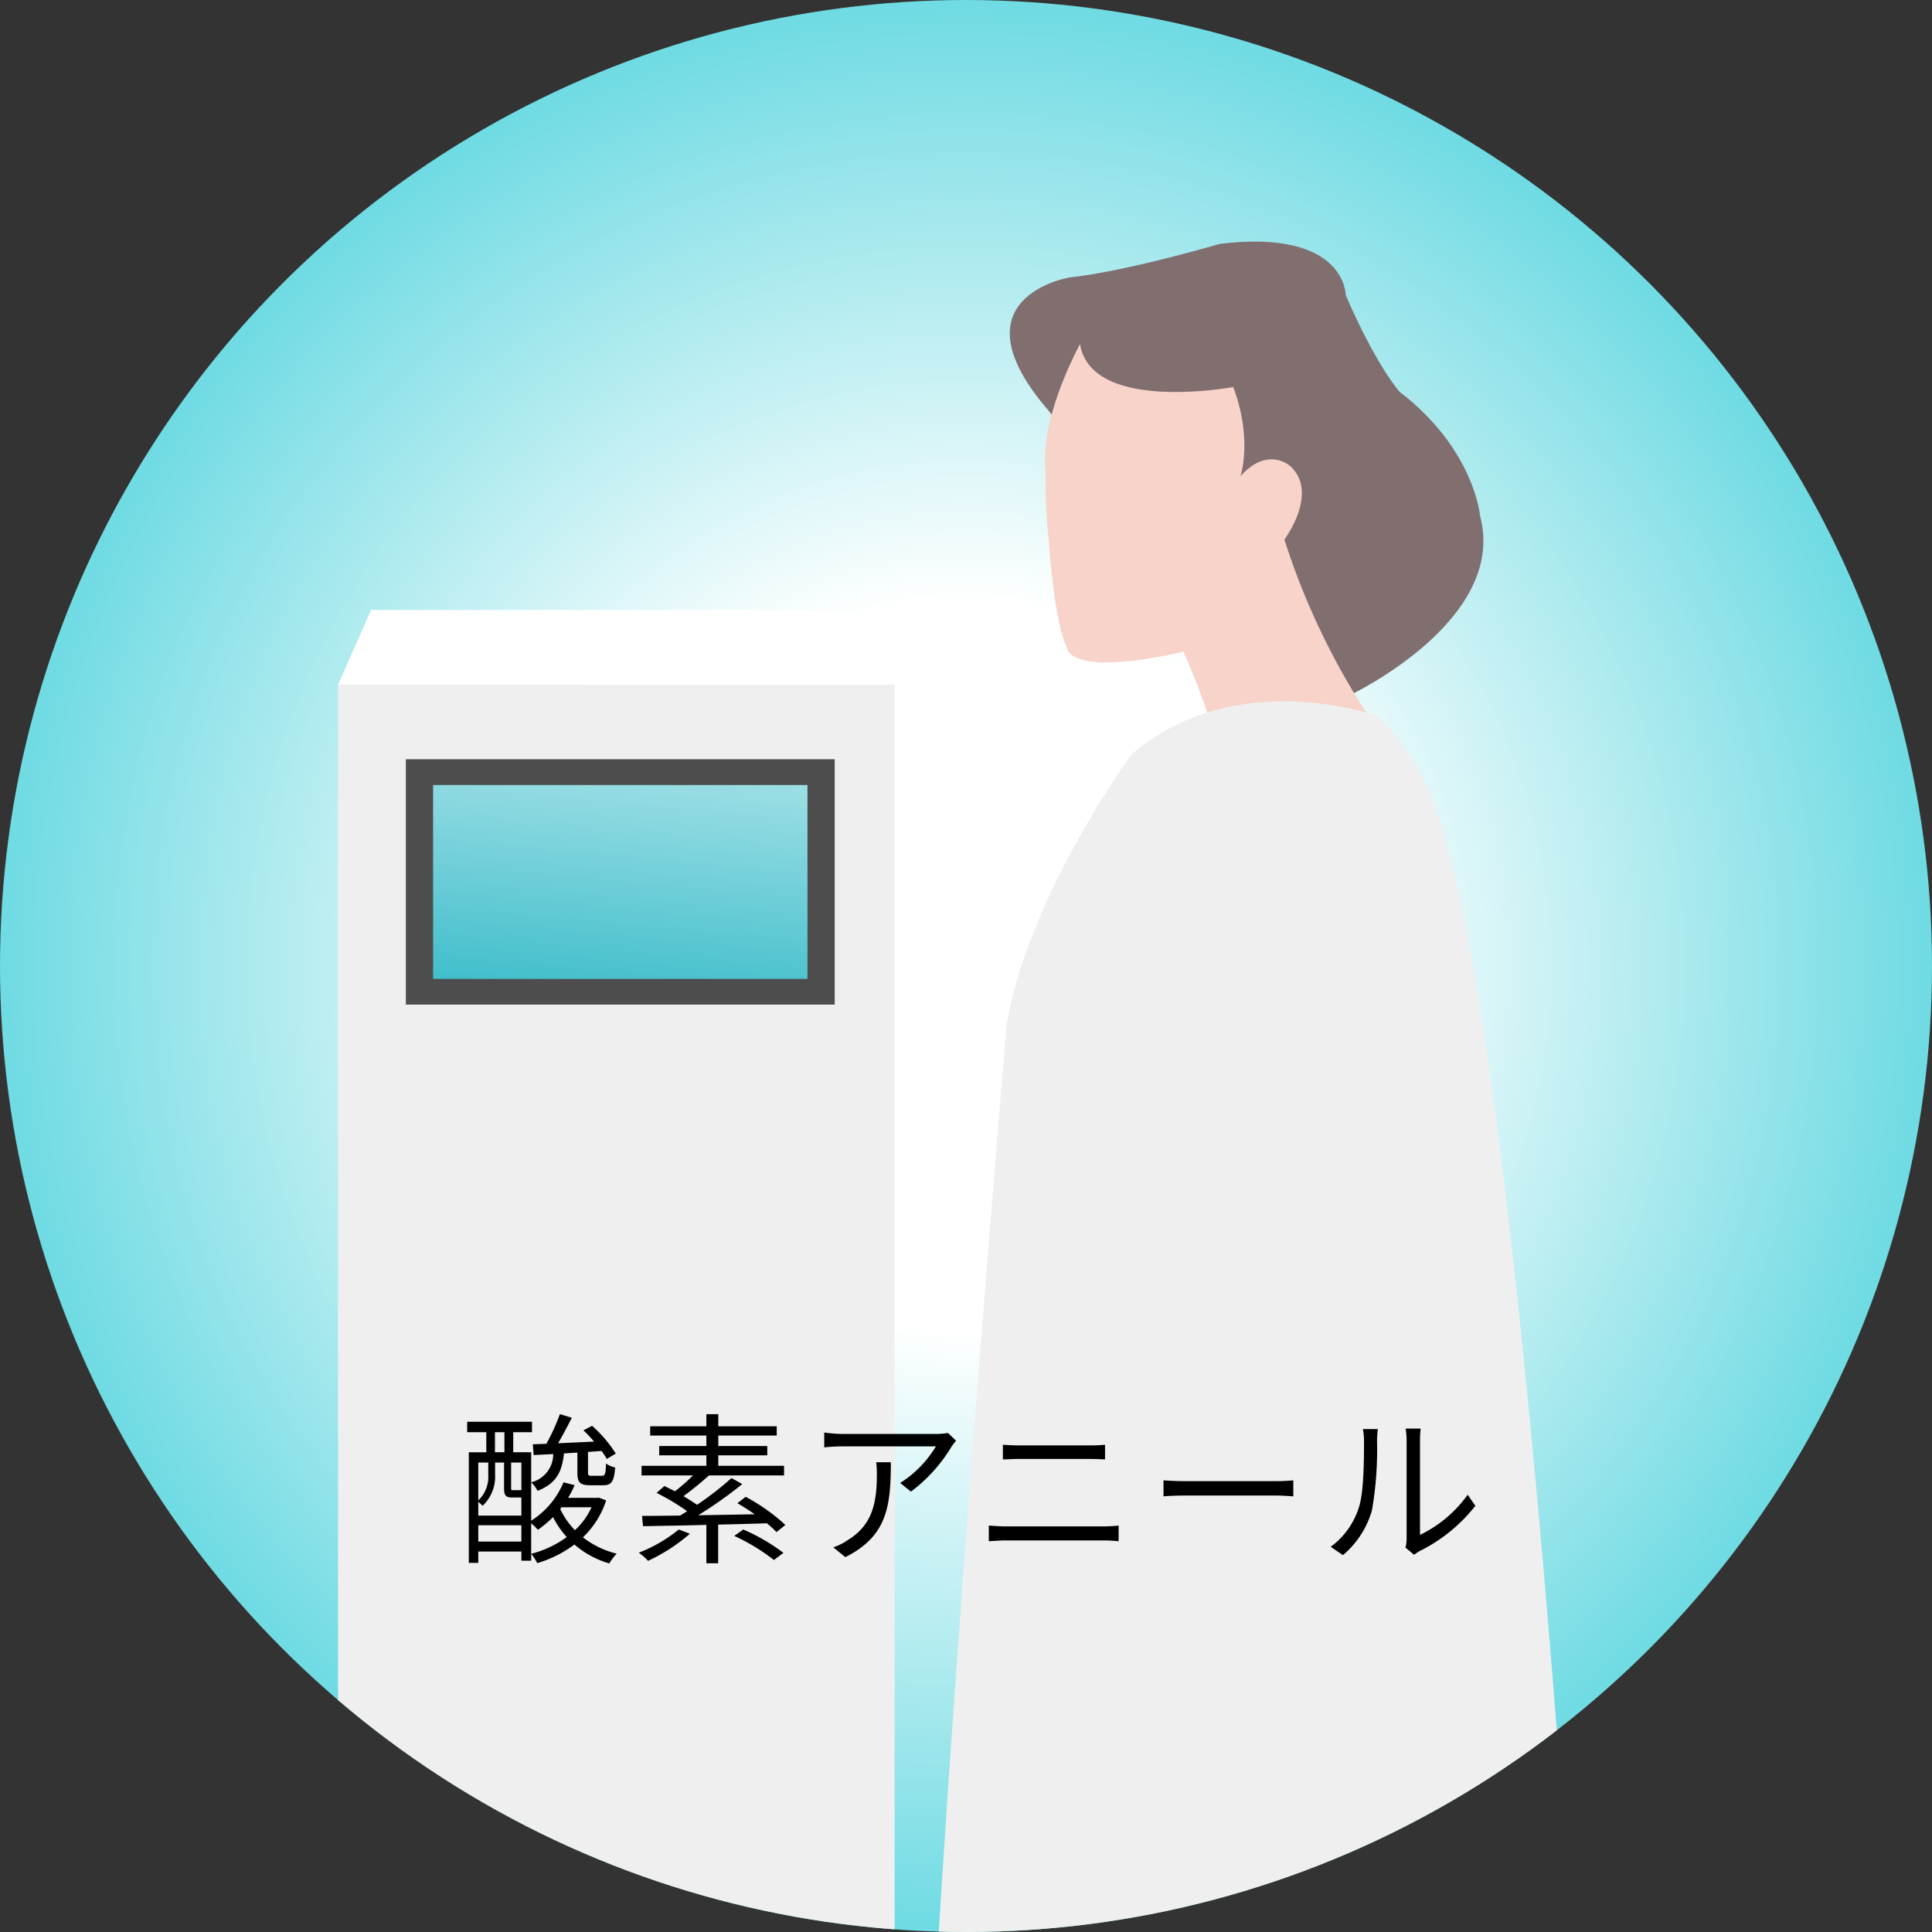
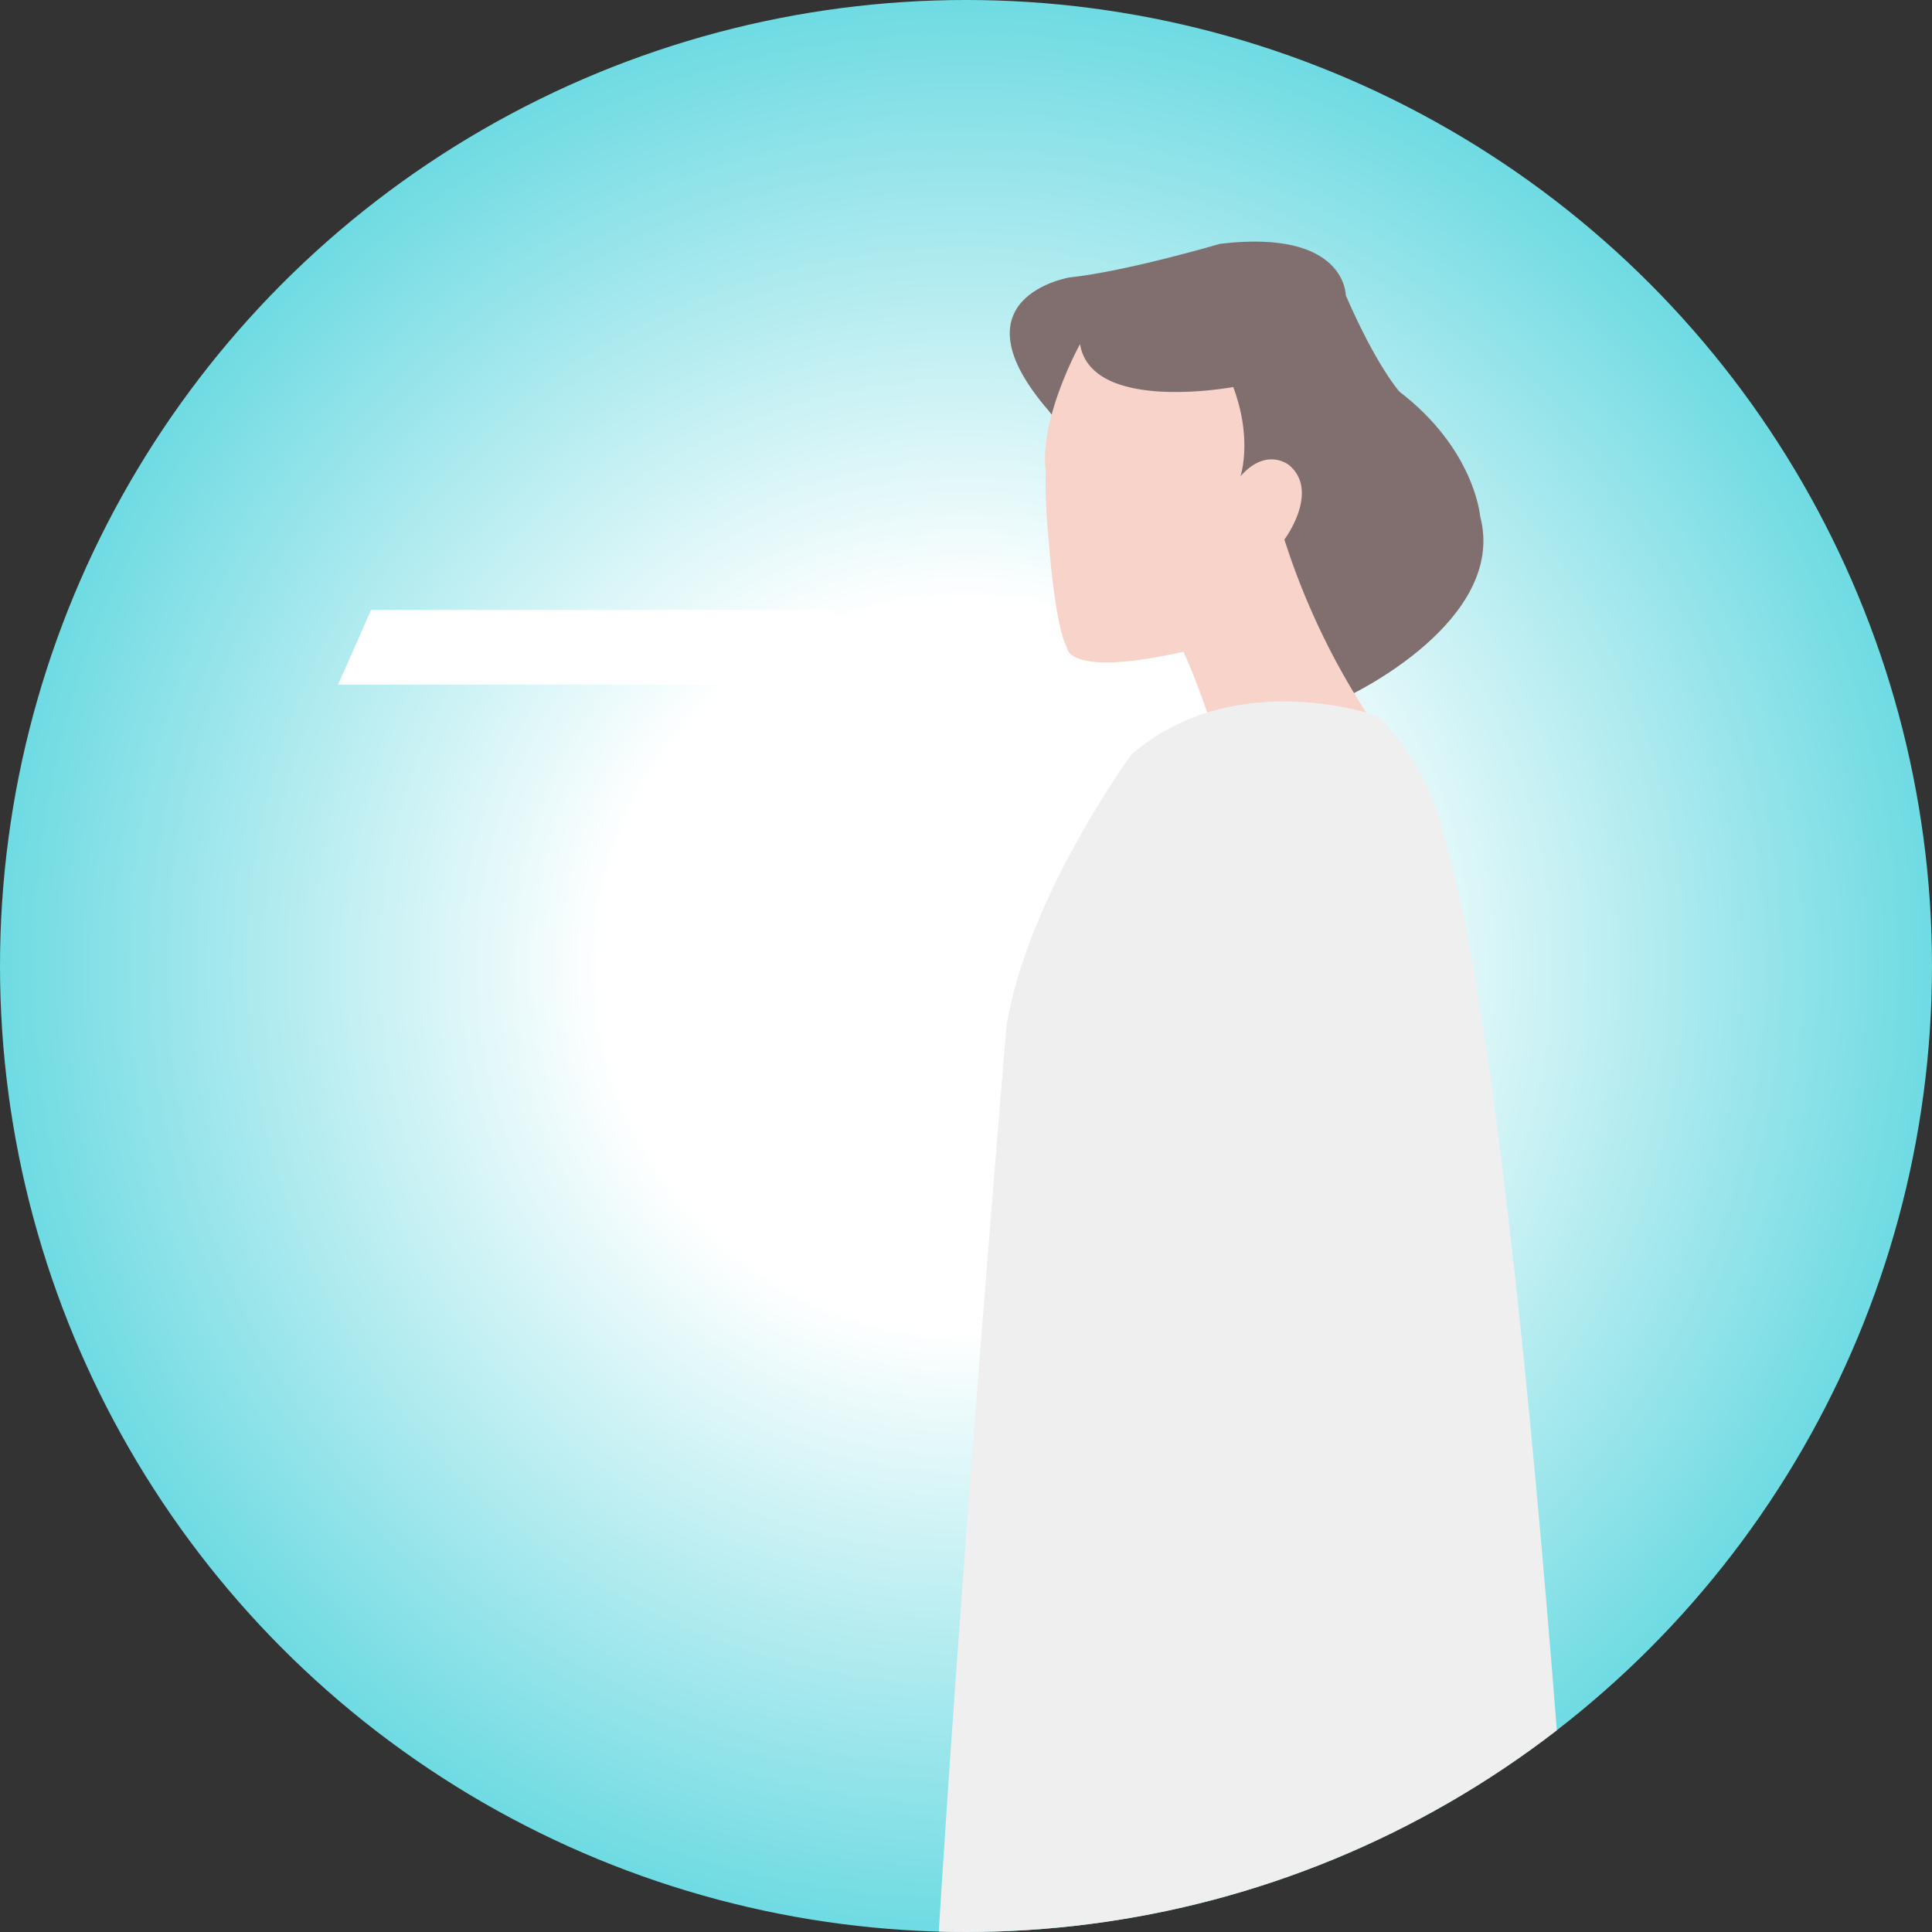
<svg xmlns="http://www.w3.org/2000/svg" width="213" height="213" viewBox="0 0 213 213">
  <rect x="0" y="0" width="213" height="213" fill="#333333" stroke="none" />
  <defs>
    <radialGradient id="radial-gradient" cx="0.5" cy="0.5" r="0.5" gradientUnits="objectBoundingBox">
      <stop offset="0" stop-color="#fff" />
      <stop offset="0.374" stop-color="#fff" />
      <stop offset="1" stop-color="#d0b4eb" />
    </radialGradient>
    <radialGradient id="radial-gradient-2" cx="0.5" cy="0.5" r="0.5" gradientUnits="objectBoundingBox">
      <stop offset="0" stop-color="#fff" />
      <stop offset="0.374" stop-color="#fff" />
      <stop offset="1" stop-color="#6ddae2" />
    </radialGradient>
    <clipPath id="clip-path">
      <circle id="楕円形_281" data-name="楕円形 281" cx="106.5" cy="106.5" r="106.5" transform="translate(1042 7822)" fill="url(#radial-gradient)" />
    </clipPath>
    <linearGradient id="linear-gradient" x1="0.621" y1="-0.174" x2="0.386" y2="1.131" gradientUnits="objectBoundingBox">
      <stop offset="0" stop-color="#a5e1e7" />
      <stop offset="1" stop-color="#3cbdca" />
    </linearGradient>
  </defs>
  <g id="グループ_22879" data-name="グループ 22879" transform="translate(-1043 -8167)">
    <circle id="楕円形_280" data-name="楕円形 280" cx="106.5" cy="106.5" r="106.5" transform="translate(1043 8167)" fill="url(#radial-gradient-2)" />
    <g id="マスクグループ_17" data-name="マスクグループ 17" transform="translate(1 345)" clip-path="url(#clip-path)">
      <g id="グループ_22700" data-name="グループ 22700" transform="translate(3118.993 7524.831)">
        <path id="パス_24505" data-name="パス 24505" d="M-1936.108,329.735s.054-7.345-13.855-5.687c0,0-10.378,3.051-16.6,3.707,0,0-13.174,2.17-2.271,14.738,0,0,22.807,30.587,33.135,31.34,0,0,17.478-8.219,14.4-19.773,0,0-.6-7.358-8.894-13.711C-1930.187,340.349-1932.678,337.616-1936.108,329.735Z" transform="translate(7.486 0)" fill="#816f70" />
        <path id="パス_24506" data-name="パス 24506" d="M-1965.8,333.965s-4.5,8.113-3.784,13.982a63.636,63.636,0,0,0,.346,7.752s.605,9.1,2,11.712c0,0-.082,3.366,12.845.469,0,0,5.076,11.071,4.4,16.638,0,0,12.9-4.148,17.352-7.551a79.689,79.689,0,0,1-10.628-21.455s3.919-5.222.575-8.162c0,0-2.481-2.144-5.418,1.185,0,0,1.376-4.06-.8-9.841C-1948.91,338.694-1964.534,341.619-1965.8,333.965Z" transform="translate(7.878 1.143)" fill="#f7d3c9" />
        <path id="パス_24507" data-name="パス 24507" d="M-1931.688,370.973s-15.572-5.632-27.075,4.223c0,0-11.5,15.689-13.8,29.969,0,0-9.555,113.038-9.024,138.381h73.792s-6.9-127.318-16.458-159C-1924.255,384.549-1925.848,376.4-1931.688,370.973Z" transform="translate(6.534 5.124)" fill="#efefef" />
-         <rect id="長方形_13018" data-name="長方形 13018" width="61.36" height="170.357" transform="translate(-2039.722 372.652)" fill="#efefef" />
-         <path id="パス_24508" data-name="パス 24508" d="M-1978.363,368.547l-6.971-8.235h-50.752l-3.637,8.235Z" transform="translate(0 4.105)" fill="#fff" />
-         <rect id="長方形_13019" data-name="長方形 13019" width="47.279" height="27.048" transform="translate(-2032.247 380.876)" fill="#4d4d4d" />
-         <rect id="長方形_13020" data-name="長方形 13020" width="41.275" height="21.374" transform="translate(-2029.245 383.713)" fill="url(#linear-gradient)" />
+         <path id="パス_24508" data-name="パス 24508" d="M-1978.363,368.547l-6.971-8.235h-50.752l-3.637,8.235" transform="translate(0 4.105)" fill="#fff" />
      </g>
    </g>
-     <path id="パス_24624" data-name="パス 24624" d="M-43.344-10.854v2.2c0,1.1.27,1.4,1.44,1.4h1.422c.864,0,1.188-.378,1.3-1.962a2.714,2.714,0,0,1-1.008-.432c-.036,1.206-.126,1.35-.45,1.35h-1.134c-.324,0-.4-.036-.4-.36v-2.268l1.494-.108a8.044,8.044,0,0,1,.576.882l.99-.594a14.081,14.081,0,0,0-2.61-3.06l-.954.5a12.979,12.979,0,0,1,1.17,1.242l-3.96.18c.5-.864,1.044-1.89,1.512-2.808L-45.27-15.1a22.882,22.882,0,0,1-1.494,3.276l-1.494.054.09,1.188,2.16-.108a3.2,3.2,0,0,1-2.43,3.114,3.449,3.449,0,0,1,.7.936c2.07-.792,2.7-2.106,2.916-4.122Zm-1.746,6.03h3.312A8.051,8.051,0,0,1-43.614-2.3a8.383,8.383,0,0,1-1.62-2.34Zm-9.18,3.78v-1.8h4.752v1.8Zm1.1-8.712v1.332a3.6,3.6,0,0,1-1.1,2.844V-9.756Zm.738-3.348h1.044v2.214h-1.044Zm2.916,6.372a.689.689,0,0,1-.252.018h-.666c-.2,0-.216-.018-.216-.234V-9.756h1.134Zm-2.9-3.024h.99V-6.93c0,.846.216,1.026.918,1.026h.99v2H-54.27V-5.418a2.719,2.719,0,0,1,.468.432,4.382,4.382,0,0,0,1.386-3.438Zm11.448,3.87-.234.018H-44.37a10.325,10.325,0,0,0,.72-1.4l-1.224-.306a9.2,9.2,0,0,1-3.564,4.23V-10.89h-1.98V-13.1h2.07v-1.152h-7.146V-13.1h2.106v2.214h-1.926V1.3h1.044V.054h4.752V1.062h1.08V-3.06a7.106,7.106,0,0,1,.738.72,13.314,13.314,0,0,0,1.674-1.4,9.912,9.912,0,0,0,1.512,2.2A11.579,11.579,0,0,1-48.438.306a5.262,5.262,0,0,1,.666,1.026,12.923,12.923,0,0,0,4.1-2.052,10.244,10.244,0,0,0,3.852,2.088,5.3,5.3,0,0,1,.81-1.08,9.847,9.847,0,0,1-3.726-1.8A9.715,9.715,0,0,0-40.176-5.58Zm8.8,3.51A16.13,16.13,0,0,1-36.576.18a6.13,6.13,0,0,1,1.026.9,19.662,19.662,0,0,0,4.608-2.988Zm11.754-.5a20.984,20.984,0,0,0-4.374-3.1l-.918.7c.612.36,1.278.774,1.908,1.224-2.106.036-4.248.072-6.228.108a46.787,46.787,0,0,0,4.86-3.438l-1.188-.666a34.593,34.593,0,0,1-3.8,2.952c-.432-.306-.954-.63-1.494-.954a34.794,34.794,0,0,0,2.808-2.286h8.28V-9.4H-27.81v-1.152h5.4v-1.026h-5.4v-1.152h6.444v-1.026H-27.81v-1.332h-1.314v1.332h-6.192v1.026h6.192v1.152h-5.2v1.026h5.2V-9.4H-36.27v1.062h5.67a19.923,19.923,0,0,1-1.98,1.746c-.414-.2-.81-.4-1.17-.576l-.864.756a25.221,25.221,0,0,1,3.366,2.016c-.252.18-.522.324-.774.486-1.584.018-3.024.036-4.194.036l.108,1.134c1.89-.036,4.338-.072,6.984-.144V1.35h1.3V-2.916c1.764-.036,3.582-.09,5.364-.144a9.882,9.882,0,0,1,1.062.972Zm-5.634,1.206A22.09,22.09,0,0,1-21.672.99L-20.628.2a21.407,21.407,0,0,0-4.428-2.574ZM-1.6-12.168l-.882-.846a8.889,8.889,0,0,1-1.26.108H-14.076a15.275,15.275,0,0,1-2.052-.162v1.638a20.113,20.113,0,0,1,2.052-.108h10.26A12.227,12.227,0,0,1-7.758-7.506l1.188.954A17.355,17.355,0,0,0-2.088-11.52C-1.962-11.718-1.728-11.988-1.6-12.168ZM-8.784-9.792H-10.4a10.821,10.821,0,0,1,.072,1.3c0,3.006-.4,5.562-3.186,7.272a6.2,6.2,0,0,1-1.62.81l1.332,1.08C-9.216-1.62-8.784-4.914-8.784-9.792ZM3.564-11.718v1.62c.558-.018,1.152-.054,1.782-.054h7.7c.594,0,1.278.018,1.782.054v-1.62a17.687,17.687,0,0,1-1.782.072h-7.7C4.752-11.646,4.14-11.682,3.564-11.718ZM2.016-2.808V-1.08c.612-.036,1.242-.09,1.89-.09H14.688c.486,0,1.1.036,1.638.09V-2.808a16.347,16.347,0,0,1-1.638.09H3.906C3.258-2.718,2.628-2.772,2.016-2.808Zm19.26-4.986V-6.03c.558-.054,1.512-.09,2.5-.09H33.66c.81,0,1.566.072,1.926.09V-7.794c-.4.036-1.044.09-1.944.09H23.778C22.77-7.7,21.816-7.758,21.276-7.794ZM47.952-.378l.954.792A3.851,3.851,0,0,1,49.518,0a17.894,17.894,0,0,0,6.138-4.986L54.81-6.21a13.83,13.83,0,0,1-5.256,4.428V-12.168a11.139,11.139,0,0,1,.072-1.332H47.97a8.543,8.543,0,0,1,.108,1.332V-1.386A4.286,4.286,0,0,1,47.952-.378Zm-8.244-.09,1.35.918a10.06,10.06,0,0,0,3.2-4.95,39.376,39.376,0,0,0,.558-7.65c0-.54.072-1.08.09-1.3H43.254a6.631,6.631,0,0,1,.126,1.314c0,2-.018,5.6-.54,7.236A8.544,8.544,0,0,1,39.708-.468Z" transform="translate(1150 8338)" />
  </g>
</svg>